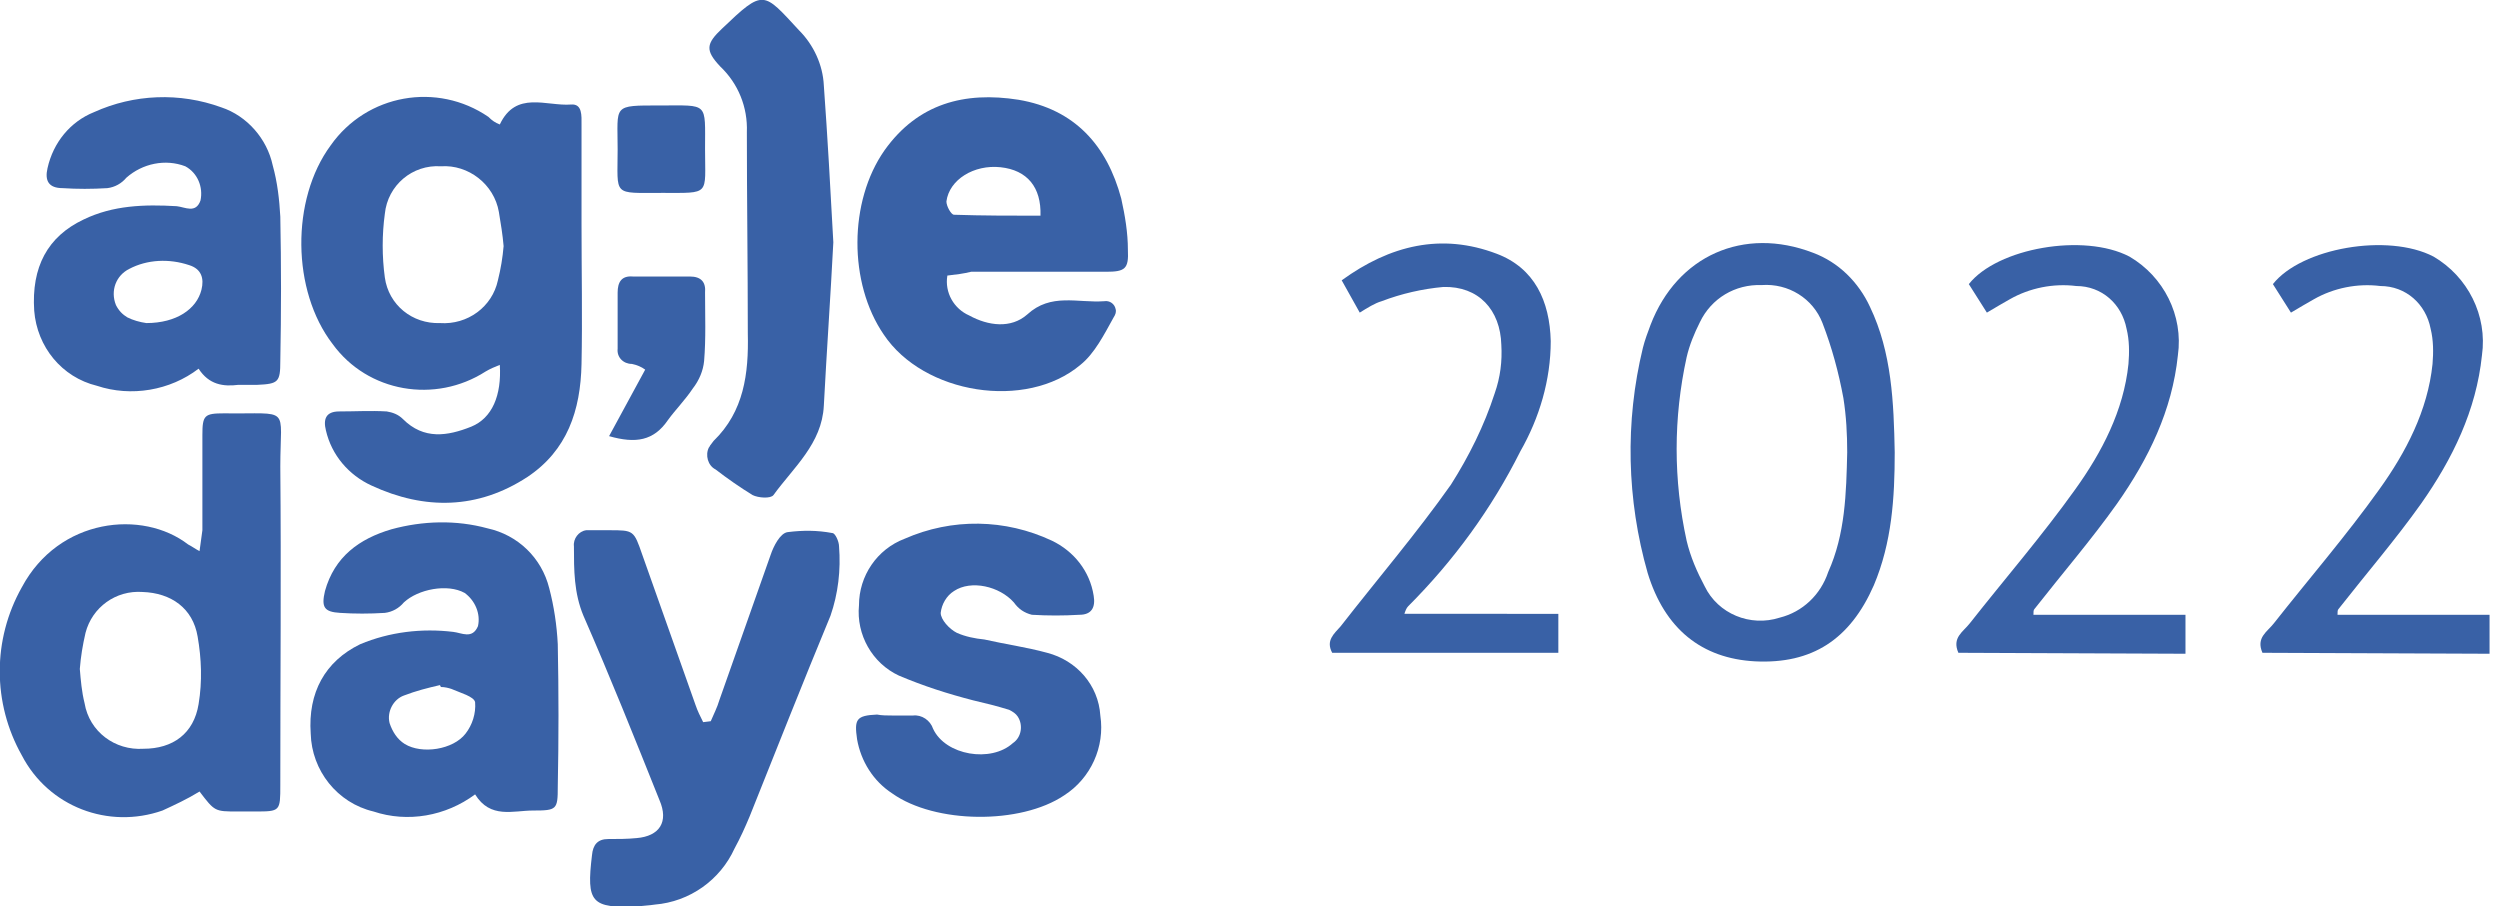
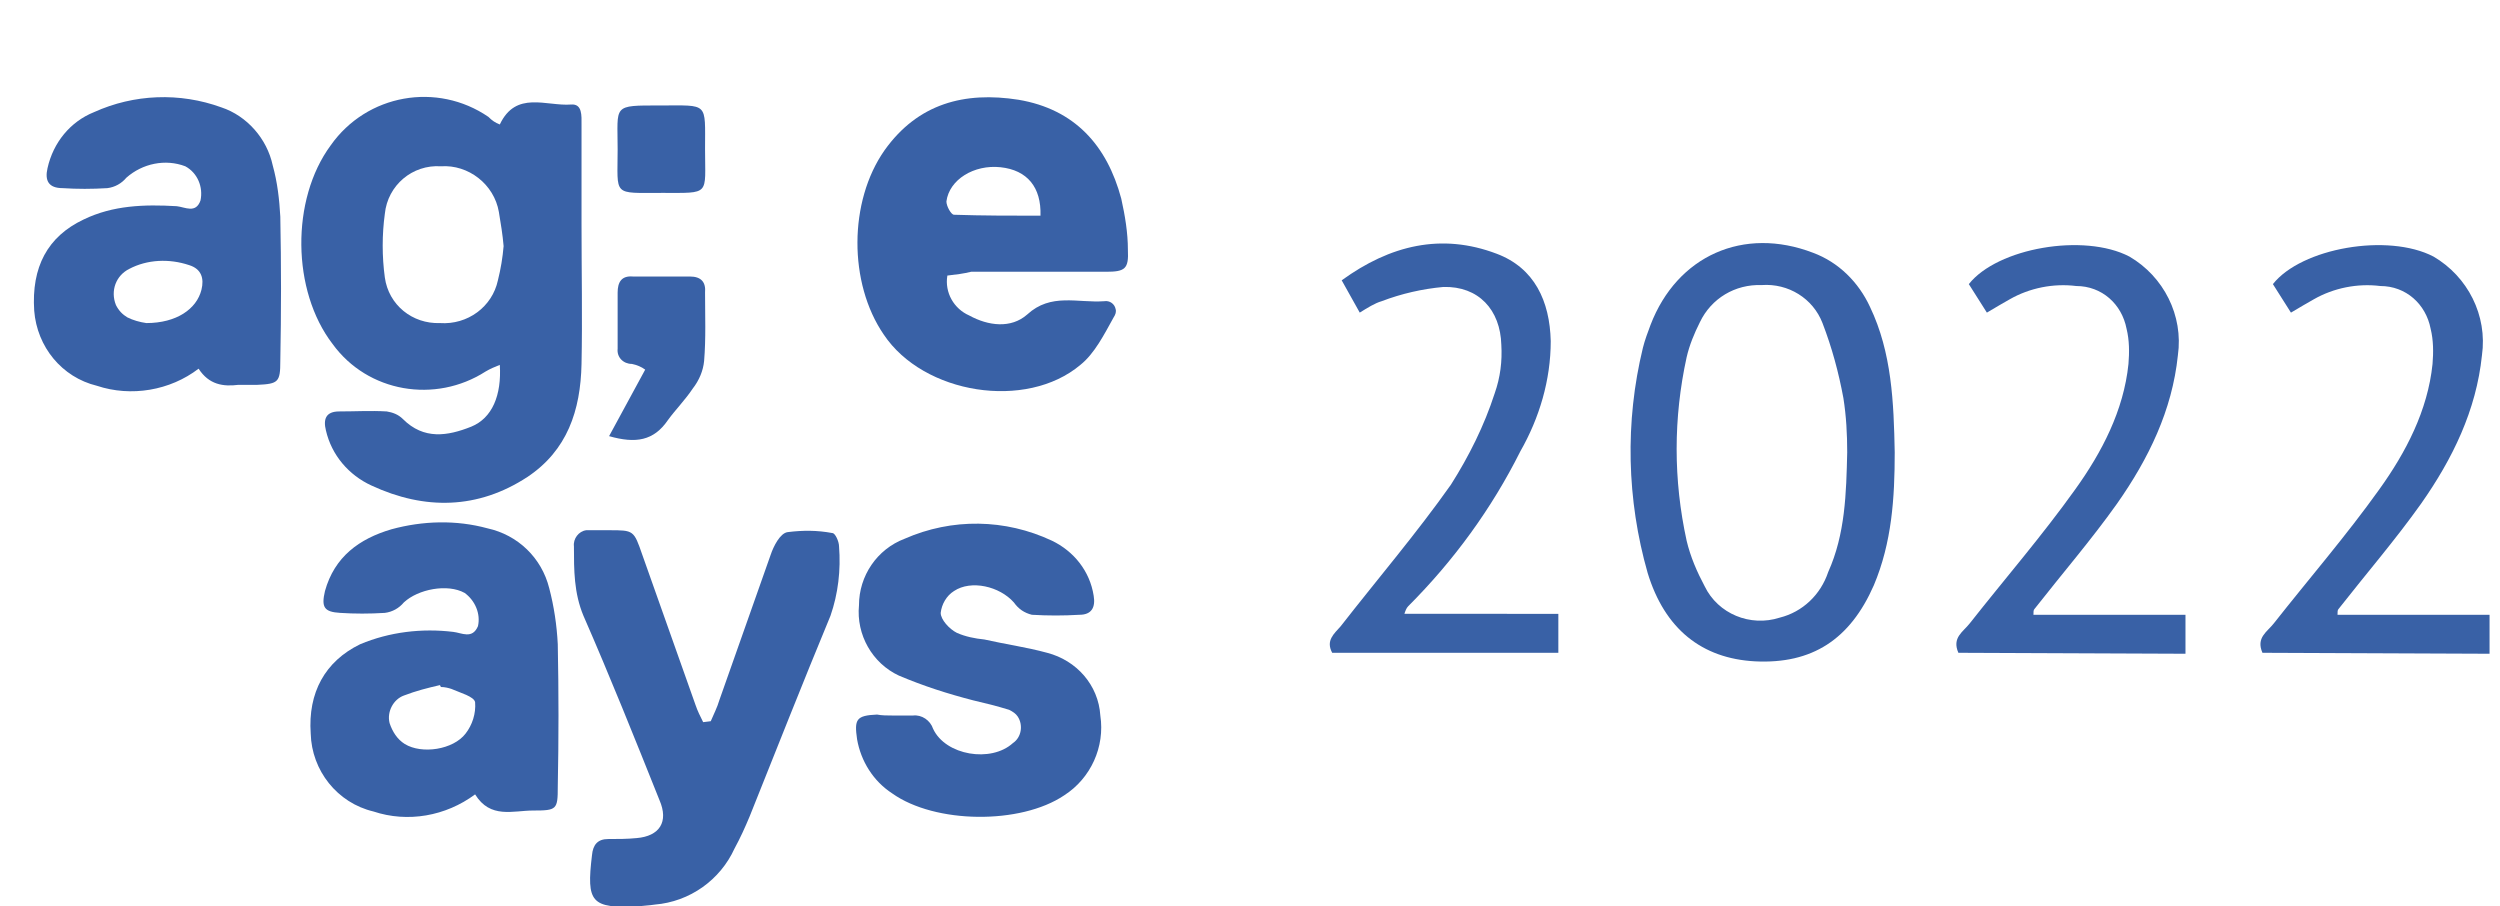
<svg xmlns="http://www.w3.org/2000/svg" id="Слой_1" x="0px" y="0px" viewBox="0 0 263.1 95.4" style="enable-background:new 0 0 263.1 95.4;" xml:space="preserve">
  <style type="text/css"> .st0{fill:#3961A6;} </style>
  <title>Ресурс 34</title>
  <g>
    <g id="Слой_1-2">
      <path class="st0" d="M52.6,13.1c1.7-3.6,4.9-1.9,7.5-2.1c1.2-0.1,1.1,1.2,1.1,2.1c0,3.5,0,7,0,10.5c0,4.9,0.1,9.8,0,14.7 s-1.5,9.1-5.7,11.9c-5.2,3.4-10.8,3.5-16.4,0.9c-2.4-1.1-4.2-3.2-4.8-5.8c-0.3-1.2,0-2,1.4-2c1.7,0,3.3-0.1,5,0 c0.6,0.1,1.2,0.3,1.7,0.8c2.2,2.2,4.7,1.8,7.2,0.8c2.2-0.9,3.2-3.3,3-6.5c-0.5,0.2-1,0.4-1.5,0.7c-5.3,3.4-12.4,2.2-16.1-2.9 c-4.3-5.6-4.4-15.2-0.2-20.9c3.8-5.4,11.2-6.7,16.6-3C51.8,12.7,52.1,12.9,52.6,13.1z M53,25.9c-0.1-1.2-0.3-2.4-0.5-3.6 c-0.5-2.9-3.2-5-6.1-4.8c-3-0.2-5.6,2-5.9,5c-0.3,2.2-0.3,4.5,0,6.7c0.4,2.9,2.9,4.9,5.8,4.8c2.9,0.2,5.5-1.7,6.1-4.5 C52.7,28.3,52.9,27.1,53,25.9z" />
-       <path class="st0" d="M21,83.3c-1.3,0.8-2.6,1.4-3.9,2c-5.7,2-12-0.4-14.8-5.8c-3.1-5.5-3.1-12.2,0-17.7c3.9-7.3,12.7-8.2,17.5-4.5 c0.4,0.2,0.8,0.5,1.2,0.7c0.1-0.7,0.2-1.5,0.3-2.2c0-3.3,0-6.7,0-10c0-2.1,0.2-2.3,2.3-2.3c7.1,0.1,5.9-0.9,5.9,5.6 c0.1,11.1,0,22.3,0,33.5c0,2.8,0,2.8-2.7,2.8c-0.6,0-1.2,0-1.8,0C22.6,85.4,22.6,85.4,21,83.3z M8.4,70.4c0.1,1.2,0.2,2.4,0.5,3.6 c0.5,3,3.2,5,6.2,4.8c3.1,0,5.3-1.6,5.8-4.7c0.4-2.4,0.3-4.8-0.1-7.1c-0.5-3-2.8-4.6-5.8-4.7c-2.8-0.2-5.3,1.6-6,4.3 C8.7,67.9,8.5,69.1,8.4,70.4z" />
      <path class="st0" d="M99.7,29c-0.3,1.8,0.7,3.5,2.3,4.2c2,1.1,4.4,1.4,6.1-0.1c2.5-2.3,5.3-1.2,8.1-1.4c0.6-0.1,1.1,0.3,1.2,0.8 c0.1,0.3,0,0.6-0.2,0.9c-1,1.8-2,3.8-3.5,5c-5.7,4.8-16.5,3.1-20.7-3.2c-3.7-5.4-3.7-14,0.1-19.4c3.5-4.9,8.4-6.2,14.1-5.3 c5.9,1,9.3,4.8,10.8,10.4c0.4,1.8,0.7,3.6,0.7,5.4c0.1,2-0.3,2.3-2.3,2.3c-4.7,0-9.5,0-14.2,0C101.4,28.8,100.6,28.9,99.7,29z M109.5,22.7c0.1-3-1.4-4.8-4.2-5.1s-5.4,1.3-5.7,3.6c0,0.5,0.5,1.4,0.8,1.4C103.4,22.7,106.5,22.7,109.5,22.7z" />
      <path class="st0" d="M20.9,38.8c-3,2.3-7.1,3-10.7,1.8c-3.7-0.9-6.3-4.1-6.6-7.9c-0.3-4.6,1.4-7.8,5.2-9.6 c3.1-1.5,6.4-1.6,9.8-1.4c0.9,0.1,2,0.8,2.5-0.6c0.3-1.4-0.3-2.9-1.6-3.6c-2.1-0.8-4.5-0.3-6.2,1.2c-0.5,0.6-1.2,1-2,1.1 c-1.6,0.1-3.2,0.1-4.7,0c-1.5,0-1.9-0.8-1.6-2.1c0.6-2.7,2.4-4.9,4.9-5.9c4.2-1.9,9-2.1,13.4-0.5c2.7,0.9,4.8,3.3,5.4,6.1 c0.5,1.8,0.7,3.6,0.8,5.4c0.1,5.1,0.1,10.1,0,15.2c0,2.2-0.2,2.4-2.4,2.5c-0.7,0-1.3,0-2,0C23.5,40.7,22,40.5,20.9,38.8z M15.4,34 c3.2,0,5.3-1.5,5.8-3.5c0.3-1.2,0-2.2-1.3-2.6c-2.1-0.7-4.4-0.6-6.3,0.4c-1.4,0.7-2,2.3-1.4,3.8c0.3,0.6,0.7,1,1.2,1.3 C14,33.7,14.7,33.9,15.4,34z" />
      <path class="st0" d="M50,83.6c-3.1,2.3-7.1,3-10.7,1.8c-3.8-0.9-6.5-4.3-6.6-8.2c-0.3-4.3,1.5-7.6,5.2-9.4 c3.1-1.3,6.5-1.7,9.8-1.3c0.9,0.1,2,0.8,2.6-0.6c0.3-1.3-0.3-2.7-1.4-3.5c-1.8-1-4.9-0.4-6.4,1c-0.5,0.6-1.2,1-2,1.1 c-1.6,0.1-3.2,0.1-4.7,0c-1.7-0.1-2-0.6-1.6-2.3c1-3.6,3.6-5.5,7-6.5c3.3-0.9,6.8-1,10.1-0.1c3.2,0.7,5.7,3.1,6.5,6.3 c0.5,1.9,0.8,3.9,0.9,5.9c0.1,5,0.1,10,0,15c0,2.4-0.1,2.5-2.6,2.5C54,85.3,51.6,86.2,50,83.6z M46.4,72.3l-0.1-0.2 c-1.3,0.3-2.5,0.6-3.8,1.1c-1.1,0.4-1.8,1.7-1.5,2.9c0.3,0.9,0.8,1.7,1.6,2.2c1.8,1.1,5.1,0.6,6.4-1.1c0.7-0.9,1.1-2.1,1-3.3 c-0.1-0.6-1.6-1-2.5-1.4C47.2,72.4,46.8,72.3,46.4,72.3z" />
      <path class="st0" d="M74.8,75.9c0.3-0.7,0.7-1.5,0.9-2.2c1.8-5.1,3.6-10.2,5.4-15.3c0.3-0.9,1-2.3,1.8-2.4 c1.6-0.2,3.1-0.2,4.7,0.1c0.3,0,0.7,0.9,0.7,1.4c0.2,2.5-0.1,5-0.9,7.3c-2.9,7-5.7,14.1-8.5,21.1c-0.5,1.2-1,2.3-1.6,3.4 c-1.5,3.3-4.7,5.6-8.4,5.9c-0.6,0.1-1.2,0.1-1.7,0.2c-5,0.2-5.5-0.4-4.9-5.4c0.1-1.1,0.6-1.7,1.7-1.7c1,0,2,0,3-0.1 c2.4-0.2,3.4-1.7,2.4-4c-2.6-6.5-5.2-13-8-19.4c-1-2.4-1-4.8-1-7.3c-0.1-0.8,0.5-1.6,1.3-1.7c0.1,0,0.3,0,0.4,0h2 c2.6,0,2.6,0,3.5,2.6c1.9,5.3,3.7,10.5,5.6,15.8c0.2,0.6,0.5,1.2,0.8,1.8L74.8,75.9z" />
      <path class="st0" d="M93.9,75.3c0.8,0,1.5,0,2.2,0c0.9-0.1,1.8,0.5,2.1,1.4c1.3,2.8,6.1,3.6,8.4,1.5c0.9-0.6,1.1-1.9,0.5-2.8 c-0.2-0.3-0.5-0.5-0.9-0.7c-1.3-0.4-2.5-0.7-3.8-1c-2.7-0.7-5.2-1.5-7.8-2.6c-2.8-1.3-4.5-4.3-4.2-7.4c0-3.1,1.9-5.9,4.8-7 c5-2.2,10.6-2.1,15.5,0.2c2.3,1.1,4,3.2,4.4,5.8c0.2,1.2-0.2,2-1.5,2c-1.7,0.1-3.3,0.1-5,0c-0.8-0.2-1.4-0.6-1.9-1.3 c-1.5-1.7-4.5-2.4-6.3-1.2c-0.8,0.5-1.3,1.4-1.4,2.3c0,0.7,0.9,1.7,1.7,2.1c0.9,0.4,1.9,0.6,2.9,0.7c2.2,0.5,4.4,0.8,6.6,1.4 c3.1,0.8,5.4,3.4,5.6,6.6c0.5,3.3-1,6.6-3.8,8.4c-4.6,3.1-13.6,3-18.1-0.2c-2-1.3-3.3-3.4-3.7-5.7c-0.3-2.1-0.1-2.5,2.1-2.6 C92.8,75.3,93.4,75.3,93.9,75.3z" />
      <path class="st0" d="M199.4,47.6c0,4.8-0.3,9.5-2.2,14c-2.5,5.7-6.5,8.3-12.5,8c-5.6-0.3-9.5-3.4-11.3-9.3 c-2.2-7.7-2.4-15.9-0.5-23.7c0.2-0.8,0.5-1.6,0.8-2.4c2.8-7.3,9.8-10.4,17.1-7.6c2.7,1,4.8,3.1,6,5.7 C199.1,37.1,199.3,42.4,199.4,47.6z M194.4,47.6c0-1.9-0.1-3.8-0.4-5.7c-0.5-2.7-1.2-5.3-2.2-7.9s-3.6-4.2-6.4-4 c-2.8-0.1-5.3,1.4-6.5,3.9c-0.6,1.2-1.1,2.4-1.4,3.7c-1.4,6.4-1.4,12.9,0,19.3c0.4,1.7,1.1,3.3,1.9,4.8c1.4,2.9,4.8,4.3,7.9,3.3 c2.4-0.6,4.3-2.4,5.1-4.8C194.2,56.2,194.3,51.9,194.4,47.6L194.4,47.6z" />
-       <path class="st0" d="M87.7,25.5c-0.3,5.8-0.7,11.5-1,17.2c-0.2,4-3.2,6.5-5.3,9.4c-0.3,0.4-1.6,0.3-2.2,0 c-1.3-0.8-2.6-1.7-3.9-2.7c-0.8-0.4-1.1-1.5-0.7-2.3c0.1-0.1,0.1-0.2,0.2-0.3s0.2-0.3,0.3-0.4c3.2-3.1,3.7-7.1,3.6-11.3 c0-7.1-0.1-14.2-0.1-21.2c0.1-2.6-0.9-5.1-2.8-6.9c-1.6-1.7-1.5-2.4,0.2-4c4.4-4.2,4.3-3.9,8.1,0.2c1.5,1.5,2.5,3.6,2.6,5.8 C87.1,14.5,87.4,20,87.7,25.5z" />
      <path class="st0" d="M206.1,68.7c-0.7-1.6,0.5-2.2,1.2-3.1c3.7-4.7,7.6-9.2,11.1-14.1c2.8-3.9,5.1-8.3,5.6-13.2 c0.1-1.2,0.1-2.5-0.2-3.7c-0.5-2.6-2.6-4.5-5.3-4.5c-2.4-0.3-4.9,0.2-7,1.4c-0.7,0.4-1.4,0.8-2.4,1.4l-1.9-3 c3-3.8,12.1-5.4,16.9-2.9c3.6,2.1,5.7,6.2,5.1,10.4c-0.6,5.8-3.1,10.9-6.4,15.6c-2.7,3.8-5.8,7.4-8.7,11.1 c-0.1,0.1-0.1,0.3-0.1,0.6h16v4.1L206.1,68.7z" />
      <path class="st0" d="M238.1,68.7c-0.7-1.6,0.5-2.2,1.2-3.1c3.7-4.7,7.6-9.2,11.1-14.1c2.8-3.9,5.1-8.3,5.6-13.2 c0.1-1.2,0.1-2.5-0.2-3.7c-0.5-2.6-2.6-4.5-5.3-4.5c-2.4-0.3-4.9,0.2-7,1.4c-0.7,0.4-1.4,0.8-2.4,1.4l-1.9-3 c3-3.8,12.1-5.4,16.9-2.9c3.6,2.1,5.7,6.2,5.1,10.4c-0.6,5.8-3.1,10.9-6.4,15.6c-2.7,3.8-5.8,7.4-8.7,11.1 c-0.1,0.1-0.1,0.3-0.1,0.6h16v4.1L238.1,68.7z" />
      <path class="st0" d="M143.1,32.9l-1.9-3.4c5.1-3.7,10.5-5,16.3-2.8c4,1.5,5.6,5,5.7,9.2c0,4.1-1.2,8.1-3.2,11.6 c-3,6-7,11.5-11.8,16.3c-0.2,0.2-0.3,0.5-0.4,0.8H164v4.1h-23.8c-0.7-1.3,0.2-2,0.9-2.8c3.9-5,8-9.8,11.6-14.9 c1.9-3,3.5-6.2,4.6-9.6c0.6-1.7,0.8-3.4,0.7-5.1c-0.1-3.7-2.4-6.2-6.1-6.1c-2.2,0.2-4.4,0.7-6.5,1.5 C144.7,31.9,143.9,32.4,143.1,32.9z" />
      <path class="st0" d="M64.1,45.9l3.8-7c-0.4-0.3-0.9-0.5-1.4-0.6c-0.9,0-1.6-0.7-1.5-1.6c0-0.1,0-0.2,0-0.2c0-1.9,0-3.8,0-5.7 c0-1.1,0.4-1.8,1.6-1.7c2,0,4,0,6,0c1.2,0,1.7,0.6,1.6,1.7c0,2.4,0.1,4.8-0.1,7.2c-0.1,1-0.5,2-1.2,2.9c-0.8,1.2-1.8,2.2-2.6,3.3 C68.8,46.4,66.9,46.7,64.1,45.9z" />
      <path class="st0" d="M74.2,15.7c0,4.9,0.6,4.6-4.5,4.6c-5.3,0-4.7,0.4-4.7-4.6c0-4.7-0.6-4.6,4.5-4.6S74.2,10.7,74.2,15.7z" />
    </g>
  </g>
</svg>